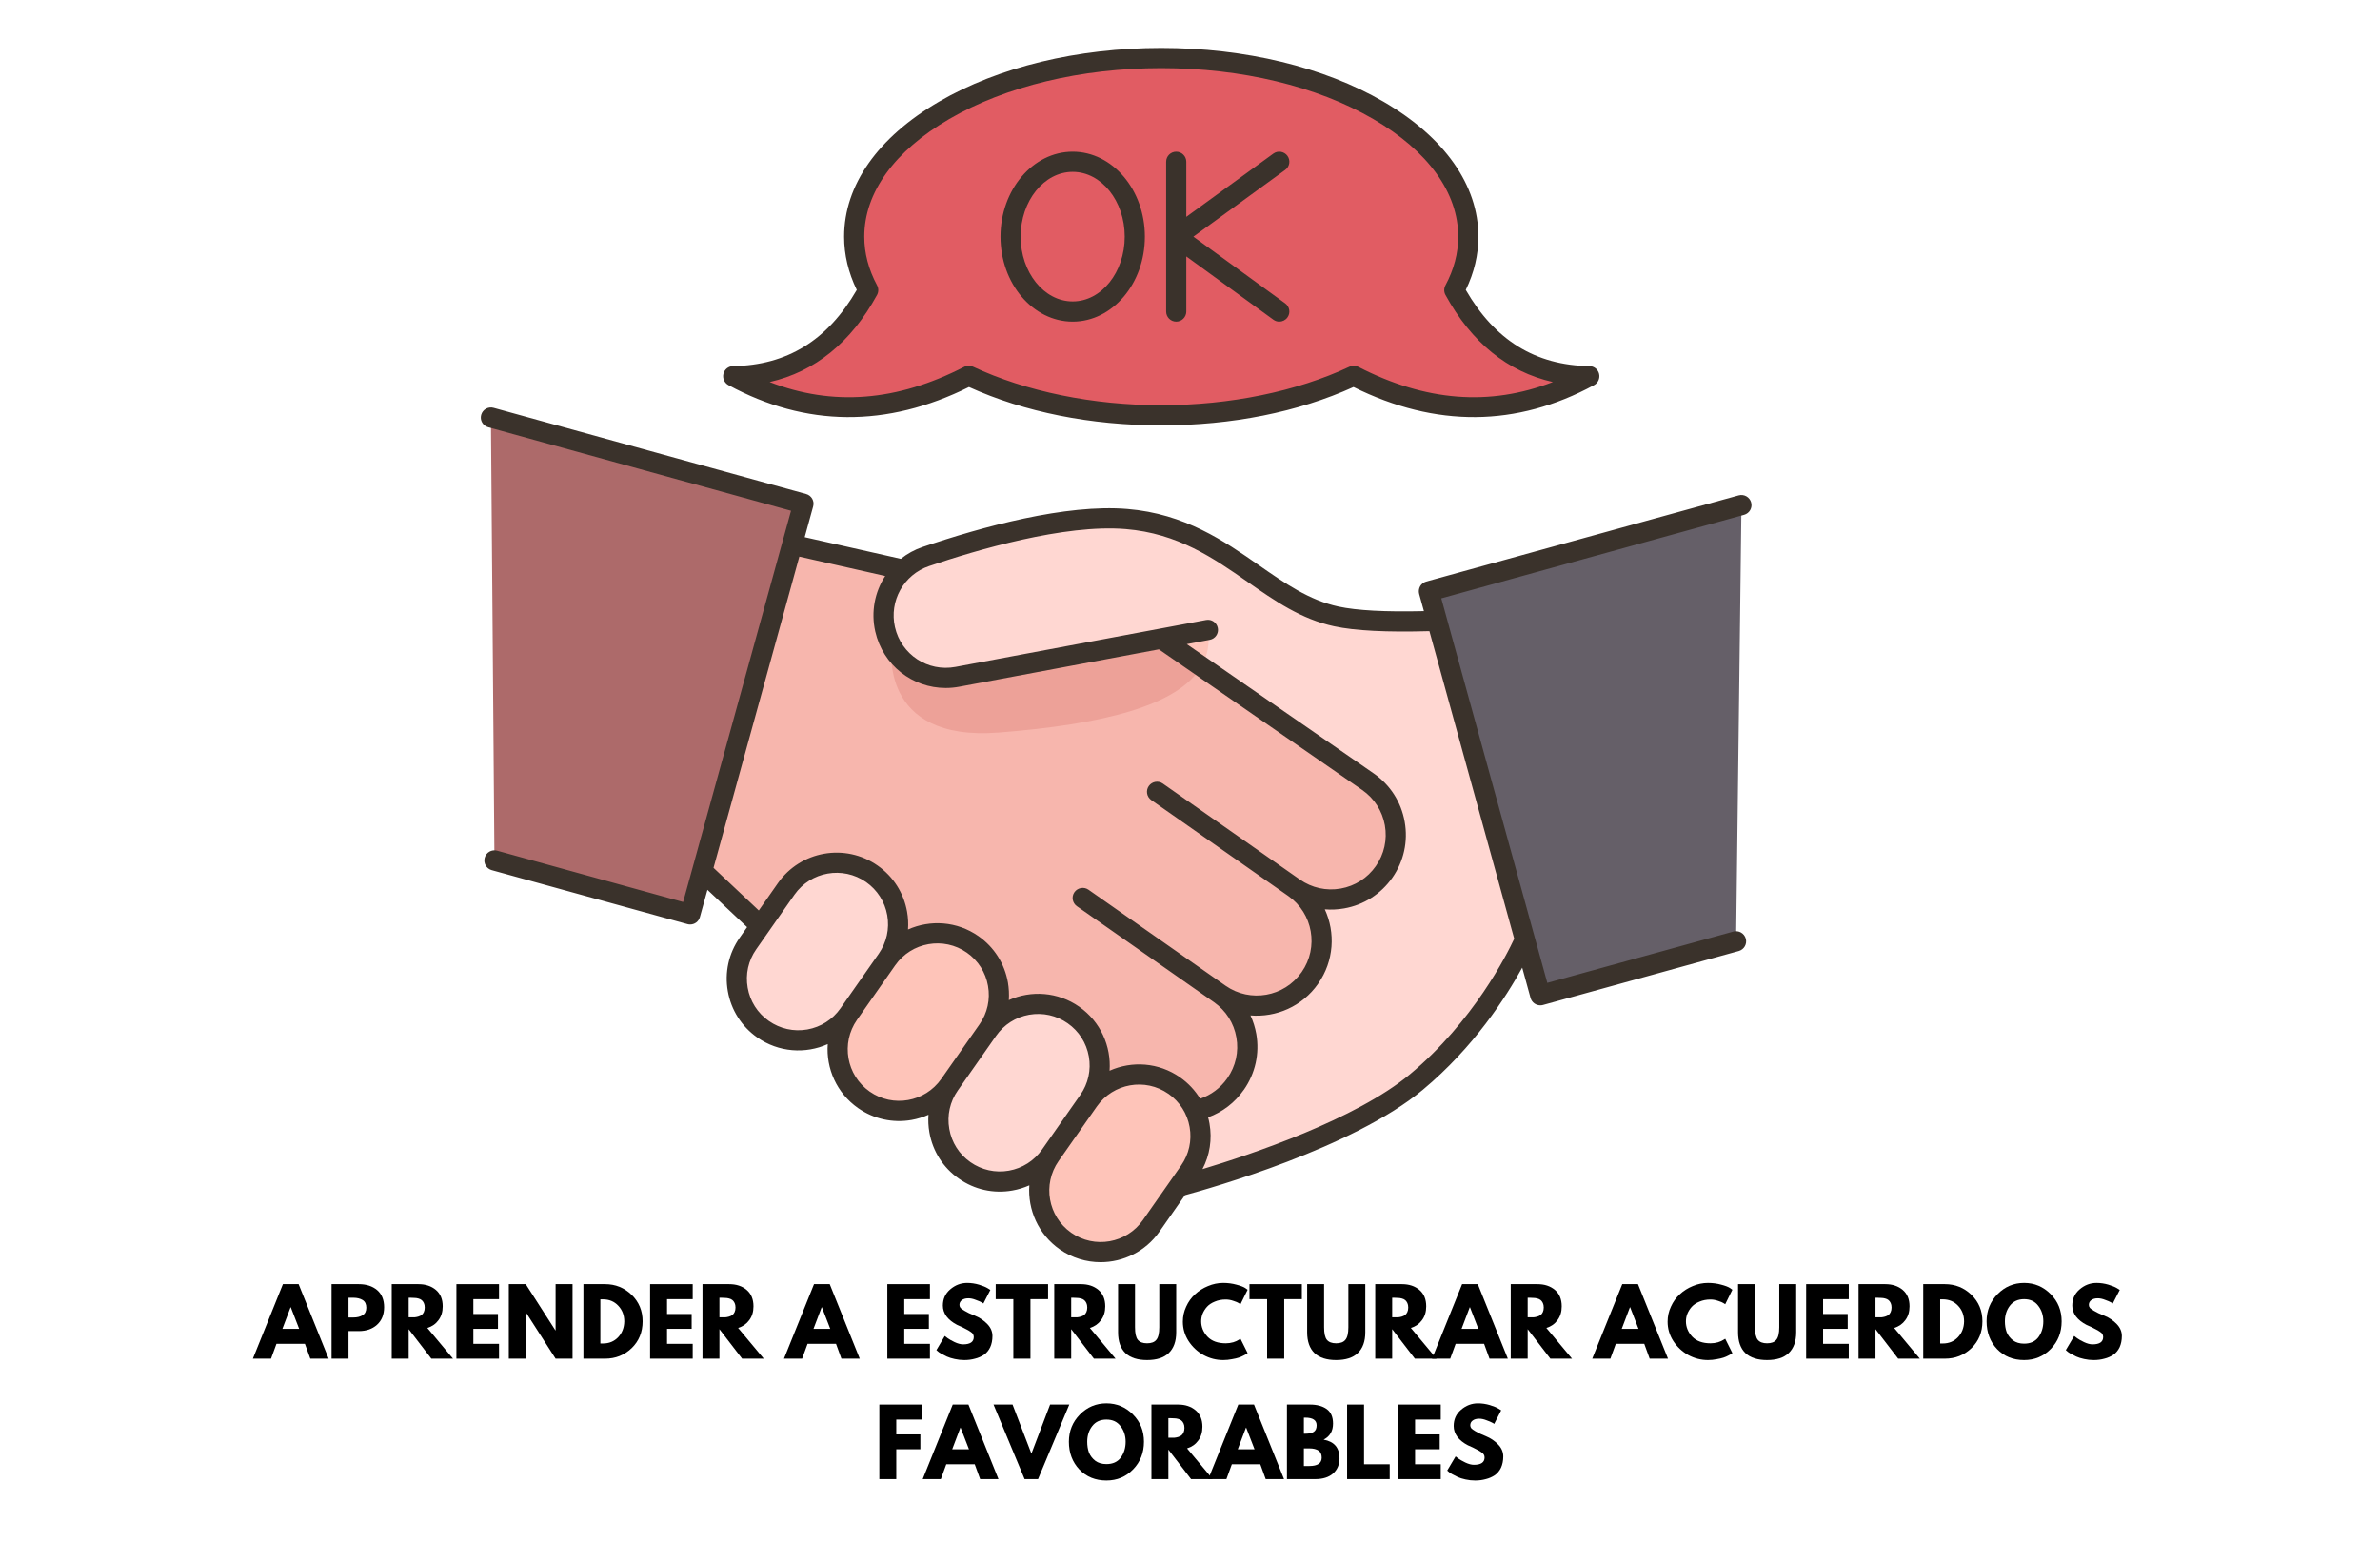
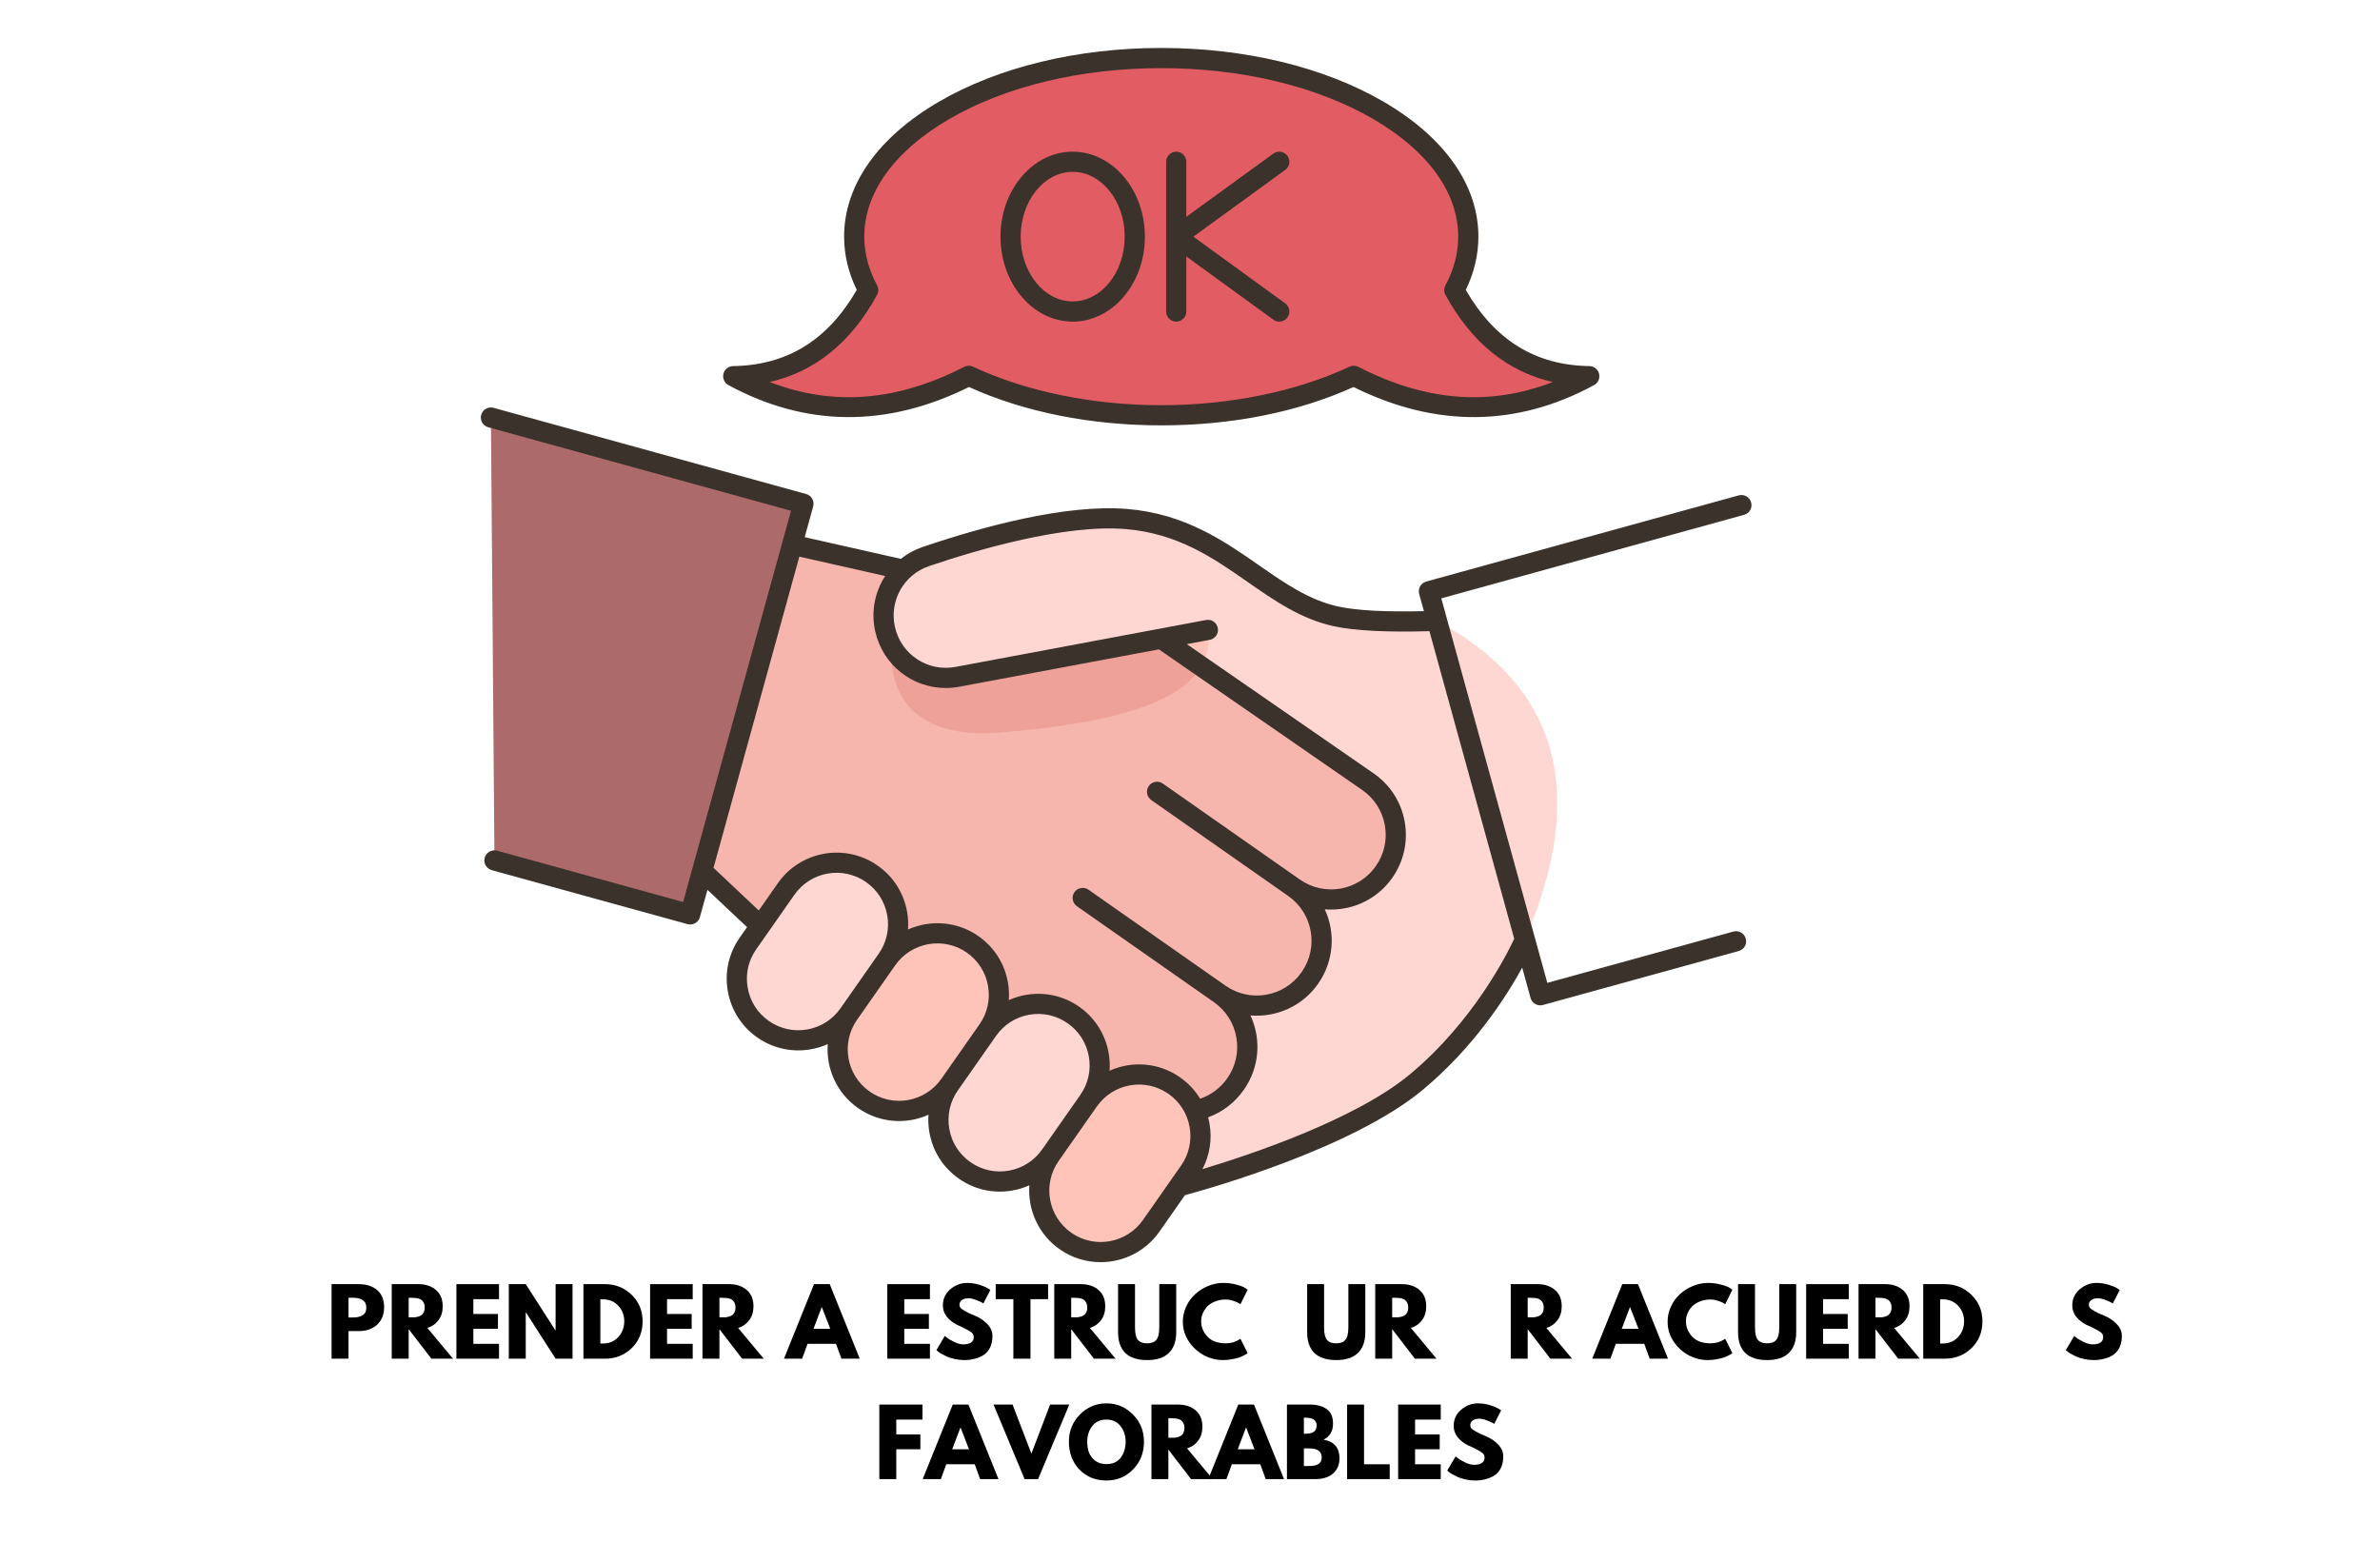
<svg xmlns="http://www.w3.org/2000/svg" width="284" zoomAndPan="magnify" viewBox="0 0 212.88 138" height="184" preserveAspectRatio="xMidYMid meet" version="1.0">
  <defs>
    <g />
    <clipPath id="428f583190">
      <path d="M 92 96 L 108 96 L 108 112.98 L 92 112.98 Z M 92 96 " clip-rule="nonzero" />
    </clipPath>
    <clipPath id="f51fa877b1">
      <path d="M 42.875 4.293 L 156.812 4.293 L 156.812 112.98 L 42.875 112.98 Z M 42.875 4.293 " clip-rule="nonzero" />
    </clipPath>
  </defs>
  <path fill="#e15c63" d="M 130.094 25.969 C 130.906 24.457 131.344 22.848 131.344 21.184 C 131.344 12.352 119.043 5.195 103.867 5.195 C 88.691 5.195 76.387 12.352 76.387 21.184 C 76.387 22.848 76.828 24.457 77.641 25.969 C 75.031 30.73 71.188 33.586 65.559 33.672 C 72.633 37.516 79.656 37.227 86.641 33.641 C 91.352 35.848 97.344 37.172 103.867 37.172 C 110.391 37.172 116.383 35.848 121.094 33.641 C 128.078 37.227 135.102 37.516 142.176 33.672 C 136.547 33.586 132.703 30.73 130.094 25.969 Z M 130.094 25.969 " fill-opacity="1" fill-rule="nonzero" />
  <path fill="#ffd7d2" d="M 128.551 55.574 C 125.02 55.699 121.668 55.637 119.535 55.176 C 113.09 53.785 109.426 47.18 100.766 46.457 C 95.285 46.004 87.66 48.164 82.797 49.816 C 82.035 50.074 81.363 50.484 80.805 51.004 L 80.801 51.004 C 50.336 67.492 75.684 86.734 105.438 106.191 C 105.438 106.191 120.047 102.395 126.703 96.855 C 133.355 91.316 136.414 84.102 136.414 84.102 C 142.09 70.914 139.398 61.434 128.551 55.574 Z M 128.551 55.574 " fill-opacity="1" fill-rule="nonzero" />
  <path fill="#f7b6ad" d="M 122.363 69.969 L 103.867 57.172 L 103.867 57.168 L 85.621 60.582 C 82.676 61.133 79.816 59.258 79.156 56.332 C 79.059 55.918 79.016 55.504 79.016 55.094 C 79.016 53.527 79.676 52.047 80.801 51.004 L 70.836 48.754 L 70.832 48.754 C 57.148 52.191 56.203 62.922 62.781 77.965 L 67.988 82.867 L 79.32 85.887 L 88.34 92.207 L 97.363 98.523 L 106.887 99.406 C 108.301 99.129 109.613 98.324 110.504 97.051 L 110.523 97.023 C 112.352 94.406 111.719 90.801 109.102 88.969 C 111.719 90.801 115.324 90.164 117.156 87.547 L 117.176 87.52 C 119.008 84.902 118.371 81.297 115.758 79.465 C 118.371 81.297 121.98 80.664 123.812 78.043 C 124.52 77.035 124.859 75.879 124.859 74.734 C 124.859 72.898 123.988 71.094 122.363 69.969 Z M 122.363 69.969 " fill-opacity="1" fill-rule="nonzero" />
  <g clip-path="url(#428f583190)">
    <path fill="#fec4b9" d="M 106.887 99.406 C 107.664 101.121 107.539 103.191 106.383 104.844 L 105.438 106.191 L 102.961 109.727 C 101.891 111.258 100.184 112.078 98.445 112.078 C 97.355 112.078 96.254 111.754 95.293 111.078 C 92.801 109.336 92.195 105.902 93.941 103.41 C 91.82 98.719 93.289 97.395 97.363 98.523 C 99.105 96.031 102.539 95.426 105.031 97.172 C 105.871 97.758 106.496 98.539 106.887 99.406 Z M 106.887 99.406 " fill-opacity="1" fill-rule="nonzero" />
  </g>
  <path fill="#fec4b9" d="M 86.988 84.535 C 89.48 86.281 90.086 89.711 88.34 92.207 C 89.805 96.578 88.086 97.598 84.922 97.09 C 83.848 98.621 82.141 99.438 80.406 99.438 C 79.312 99.438 78.211 99.117 77.25 98.441 C 74.758 96.695 74.156 93.266 75.898 90.773 C 74.363 86.09 75.008 83.895 79.32 85.887 C 80.391 84.355 82.098 83.539 83.836 83.539 C 84.926 83.539 86.027 83.859 86.988 84.535 Z M 86.988 84.535 " fill-opacity="1" fill-rule="nonzero" />
  <path fill="#ffd7d2" d="M 96.012 90.852 C 98.5 92.598 99.105 96.031 97.363 98.523 L 93.941 103.41 C 92.871 104.938 91.16 105.758 89.426 105.758 C 88.332 105.758 87.234 105.434 86.273 104.762 C 83.781 103.016 83.176 99.582 84.922 97.09 L 88.34 92.207 C 89.414 90.672 91.121 89.855 92.855 89.855 C 93.949 89.855 95.051 90.18 96.012 90.852 Z M 96.012 90.852 " fill-opacity="1" fill-rule="nonzero" />
  <path fill="#ffd7d2" d="M 77.969 78.215 C 80.461 79.961 81.062 83.395 79.32 85.887 L 75.898 90.773 C 74.828 92.305 73.117 93.121 71.383 93.121 C 70.293 93.121 69.191 92.797 68.23 92.125 C 65.738 90.379 65.133 86.945 66.879 84.453 L 67.988 82.867 L 70.297 79.566 C 71.371 78.039 73.078 77.219 74.812 77.219 C 75.906 77.219 77.008 77.543 77.969 78.215 Z M 77.969 78.215 " fill-opacity="1" fill-rule="nonzero" />
  <path fill="#ad6a6a" d="M 71.844 45.09 L 70.832 48.754 L 62.781 77.965 L 61.711 81.848 L 44.191 77.016 L 43.875 37.375 Z M 71.844 45.09 " fill-opacity="1" fill-rule="nonzero" />
-   <path fill="#655f68" d="M 155.793 45.211 L 155.312 84.254 L 137.789 89.086 L 136.414 84.102 L 128.551 55.574 L 127.82 52.926 Z M 155.793 45.211 " fill-opacity="1" fill-rule="nonzero" />
  <path fill="#fec4b9" d="M 108.043 56.383 C 108.223 57.621 108.012 58.707 107.453 59.652 L 103.867 57.172 L 103.867 57.168 Z M 108.043 56.383 " fill-opacity="1" fill-rule="nonzero" />
  <path fill="#eda198" d="M 103.867 57.172 L 107.453 59.652 C 105.387 63.191 98.555 64.848 89.34 65.57 C 78.512 66.426 79.75 57.867 79.75 57.867 C 80.898 59.879 83.23 61.031 85.621 60.582 L 103.867 57.168 Z M 103.867 57.172 " fill-opacity="1" fill-rule="nonzero" />
  <g clip-path="url(#f51fa877b1)">
    <path fill="#3a322b" d="M 155.551 44.34 L 127.582 52.055 C 127.352 52.121 127.152 52.273 127.035 52.48 C 126.918 52.691 126.887 52.938 126.949 53.168 L 127.375 54.703 C 123.938 54.785 121.363 54.648 119.727 54.293 C 117.113 53.73 114.926 52.207 112.613 50.598 C 109.512 48.438 105.992 45.988 100.84 45.559 C 95.324 45.098 87.824 47.156 82.508 48.961 C 81.781 49.207 81.129 49.57 80.562 50.023 L 71.957 48.082 L 72.715 45.328 C 72.848 44.848 72.566 44.352 72.086 44.219 L 44.113 36.504 C 43.633 36.371 43.137 36.652 43.004 37.133 C 42.871 37.613 43.152 38.109 43.633 38.242 L 70.734 45.719 L 61.078 80.738 L 44.43 76.145 C 43.945 76.012 43.453 76.297 43.32 76.777 C 43.188 77.258 43.469 77.754 43.949 77.887 L 61.469 82.719 C 61.551 82.742 61.629 82.75 61.711 82.75 C 62.105 82.75 62.469 82.488 62.578 82.09 L 63.254 79.648 L 66.801 82.988 L 66.137 83.934 C 65.156 85.336 64.777 87.039 65.078 88.727 C 65.375 90.41 66.309 91.883 67.711 92.863 C 69.625 94.203 72.027 94.352 74.02 93.457 C 73.859 95.633 74.816 97.84 76.734 99.184 C 78.137 100.164 79.836 100.539 81.523 100.246 C 82.051 100.152 82.559 99.996 83.035 99.781 C 83 100.305 83.023 100.832 83.117 101.363 C 83.414 103.051 84.352 104.52 85.754 105.5 C 87.156 106.484 88.855 106.859 90.543 106.562 C 91.074 106.469 91.582 106.312 92.062 106.098 C 91.906 108.273 92.863 110.48 94.773 111.82 C 95.891 112.602 97.172 112.977 98.441 112.977 C 100.465 112.977 102.457 112.023 103.703 110.246 L 105.988 106.98 C 108.234 106.371 121.02 102.762 127.277 97.547 C 131.848 93.742 134.738 89.227 136.172 86.613 L 136.918 89.328 C 137.031 89.727 137.395 89.988 137.789 89.988 C 137.867 89.988 137.949 89.98 138.031 89.957 L 155.551 85.125 C 156.031 84.992 156.312 84.496 156.18 84.016 C 156.047 83.535 155.551 83.254 155.07 83.383 L 138.418 87.977 L 128.93 53.559 L 156.031 46.082 C 156.512 45.949 156.793 45.453 156.66 44.973 C 156.527 44.492 156.031 44.211 155.551 44.34 Z M 63.797 77.68 L 71.477 49.824 L 79.16 51.559 C 78.234 52.98 77.871 54.758 78.273 56.531 C 78.957 59.543 81.602 61.582 84.574 61.582 C 84.977 61.582 85.379 61.547 85.789 61.469 L 103.656 58.125 L 121.852 70.711 C 122.926 71.457 123.648 72.578 123.879 73.867 C 124.109 75.156 123.82 76.457 123.07 77.527 C 122.324 78.594 121.203 79.309 119.922 79.535 C 118.637 79.762 117.34 79.473 116.273 78.727 L 104.008 70.137 C 103.602 69.848 103.039 69.949 102.754 70.355 C 102.465 70.766 102.566 71.328 102.973 71.613 L 115.238 80.203 C 117.441 81.75 117.98 84.797 116.438 87.004 L 116.418 87.031 C 114.875 89.234 111.828 89.773 109.621 88.23 L 97.355 79.637 C 96.949 79.352 96.387 79.453 96.098 79.859 C 95.812 80.27 95.914 80.832 96.32 81.117 L 108.586 89.707 C 109.652 90.457 110.367 91.574 110.59 92.859 C 110.816 94.141 110.531 95.438 109.781 96.508 L 109.766 96.531 C 109.164 97.387 108.32 98.012 107.348 98.348 C 106.895 97.602 106.285 96.949 105.551 96.434 C 103.637 95.09 101.234 94.945 99.242 95.84 C 99.398 93.66 98.441 91.453 96.527 90.113 C 94.613 88.773 92.219 88.625 90.227 89.52 C 90.262 88.996 90.234 88.461 90.145 87.934 C 89.844 86.246 88.91 84.777 87.508 83.793 C 85.594 82.453 83.195 82.309 81.203 83.199 C 81.242 82.676 81.215 82.145 81.121 81.613 C 80.824 79.93 79.887 78.457 78.484 77.477 C 75.59 75.449 71.586 76.156 69.559 79.051 L 67.848 81.496 Z M 72.188 92.148 C 70.977 92.359 69.754 92.09 68.746 91.383 C 67.738 90.68 67.066 89.625 66.855 88.41 C 66.641 87.199 66.91 85.98 67.617 84.973 L 71.039 80.086 C 72.496 78.004 75.371 77.5 77.449 78.953 C 78.457 79.66 79.129 80.715 79.344 81.926 C 79.559 83.141 79.285 84.359 78.582 85.367 L 75.16 90.254 C 74.453 91.262 73.398 91.934 72.188 92.148 Z M 77.77 97.703 C 75.688 96.246 75.184 93.371 76.637 91.289 L 80.059 86.402 C 81.516 84.324 84.391 83.816 86.473 85.273 C 87.48 85.98 88.152 87.035 88.363 88.246 C 88.578 89.457 88.309 90.68 87.602 91.688 L 84.18 96.574 C 82.723 98.652 79.848 99.16 77.77 97.703 Z M 90.23 104.785 C 89.02 105 87.797 104.727 86.789 104.023 C 85.781 103.316 85.109 102.262 84.898 101.051 C 84.684 99.84 84.953 98.617 85.66 97.609 L 89.082 92.723 C 89.785 91.715 90.84 91.043 92.051 90.828 C 93.266 90.617 94.484 90.887 95.492 91.594 C 96.5 92.297 97.172 93.355 97.387 94.566 C 97.602 95.777 97.328 97 96.625 98.004 L 93.203 102.891 C 92.496 103.898 91.441 104.57 90.23 104.785 Z M 102.223 109.211 C 100.766 111.289 97.891 111.797 95.812 110.34 C 93.73 108.883 93.223 106.008 94.68 103.926 L 98.102 99.043 C 99.559 96.961 102.434 96.453 104.512 97.91 C 104.512 97.91 104.512 97.91 104.516 97.91 C 105.52 98.617 106.195 99.672 106.406 100.883 C 106.621 102.094 106.348 103.316 105.645 104.324 Z M 126.125 96.16 C 121.277 100.195 111.918 103.336 107.555 104.648 C 108.207 103.402 108.434 101.98 108.184 100.57 C 108.152 100.383 108.109 100.195 108.059 100.012 C 109.34 99.547 110.449 98.703 111.242 97.566 L 111.262 97.543 C 112.285 96.078 112.68 94.305 112.371 92.543 C 112.266 91.965 112.094 91.41 111.852 90.891 C 114.148 91.082 116.484 90.086 117.898 88.066 L 117.914 88.039 C 119.328 86.02 119.469 83.484 118.504 81.395 C 119.074 81.441 119.656 81.414 120.234 81.312 C 121.992 81.004 123.523 80.027 124.551 78.562 C 125.578 77.094 125.969 75.312 125.652 73.547 C 125.34 71.781 124.352 70.25 122.879 69.227 L 106.152 57.656 L 108.211 57.27 C 108.699 57.18 109.023 56.707 108.93 56.219 C 108.84 55.727 108.367 55.402 107.879 55.496 L 85.453 59.695 C 82.973 60.16 80.594 58.594 80.035 56.133 C 79.504 53.793 80.816 51.441 83.086 50.672 C 87.309 49.238 95.207 46.902 100.688 47.359 C 105.359 47.746 108.523 49.949 111.582 52.078 C 114.047 53.797 116.379 55.418 119.344 56.059 C 121.191 56.457 124.059 56.605 127.867 56.496 L 135.457 84.027 C 134.828 85.379 131.805 91.434 126.125 96.16 Z M 65.543 32.77 C 65.133 32.777 64.781 33.059 64.684 33.457 C 64.586 33.855 64.77 34.273 65.129 34.469 C 72.059 38.23 79.301 38.289 86.66 34.641 C 91.629 36.891 97.566 38.074 103.867 38.074 C 110.168 38.074 116.105 36.891 121.074 34.641 C 128.434 38.289 135.676 38.23 142.605 34.469 C 142.969 34.273 143.148 33.855 143.051 33.457 C 142.953 33.059 142.602 32.777 142.191 32.77 C 137.352 32.695 133.727 30.461 131.121 25.949 C 131.871 24.406 132.25 22.809 132.25 21.184 C 132.25 16.578 129.23 12.285 123.754 9.098 C 118.426 6 111.363 4.293 103.867 4.293 C 96.371 4.293 89.309 6 83.98 9.098 C 78.504 12.285 75.484 16.578 75.484 21.184 C 75.484 22.809 75.867 24.406 76.617 25.949 C 74.008 30.461 70.383 32.695 65.543 32.77 Z M 78.43 26.402 C 78.578 26.133 78.578 25.809 78.434 25.539 C 77.676 24.129 77.289 22.664 77.289 21.184 C 77.289 17.246 79.988 13.508 84.891 10.656 C 89.945 7.719 96.684 6.098 103.867 6.098 C 111.051 6.098 117.789 7.719 122.844 10.656 C 127.746 13.508 130.445 17.246 130.445 21.184 C 130.445 22.664 130.059 24.129 129.301 25.539 C 129.156 25.809 129.156 26.133 129.305 26.402 C 131.633 30.656 134.855 33.27 138.914 34.195 C 133.25 36.383 127.527 35.93 121.504 32.836 C 121.258 32.711 120.965 32.703 120.711 32.824 C 115.969 35.047 109.988 36.27 103.867 36.27 C 97.75 36.27 91.766 35.047 87.023 32.824 C 86.902 32.766 86.773 32.738 86.641 32.738 C 86.5 32.738 86.359 32.77 86.23 32.836 C 80.207 35.93 74.484 36.383 68.82 34.195 C 72.875 33.27 76.102 30.656 78.43 26.402 Z M 95.941 28.789 C 99.504 28.789 102.402 25.375 102.402 21.184 C 102.402 16.992 99.504 13.578 95.941 13.578 C 92.379 13.578 89.48 16.992 89.48 21.184 C 89.48 25.375 92.379 28.789 95.941 28.789 Z M 95.941 15.383 C 98.508 15.383 100.598 17.984 100.598 21.184 C 100.598 24.379 98.508 26.98 95.941 26.98 C 93.375 26.98 91.285 24.379 91.285 21.184 C 91.285 17.984 93.375 15.383 95.941 15.383 Z M 104.305 27.883 L 104.305 14.48 C 104.305 13.984 104.707 13.578 105.207 13.578 C 105.703 13.578 106.109 13.984 106.109 14.48 L 106.109 19.41 L 113.898 13.75 C 114.301 13.457 114.867 13.547 115.16 13.949 C 115.453 14.355 115.363 14.918 114.957 15.211 L 106.742 21.184 L 114.957 27.152 C 115.363 27.449 115.453 28.012 115.16 28.414 C 114.98 28.66 114.707 28.789 114.426 28.789 C 114.242 28.789 114.059 28.73 113.898 28.613 L 106.109 22.953 L 106.109 27.883 C 106.109 28.383 105.703 28.789 105.207 28.789 C 104.707 28.789 104.305 28.383 104.305 27.883 Z M 104.305 27.883 " fill-opacity="1" fill-rule="nonzero" />
  </g>
  <g fill="#000000" fill-opacity="1">
    <g transform="translate(22.791, 121.615)">
      <g>
-         <path d="M 3.875 -6.672 L 6.562 0 L 4.922 0 L 4.438 -1.328 L 1.891 -1.328 L 1.406 0 L -0.219 0 L 2.469 -6.672 Z M 3.922 -2.672 L 3.172 -4.609 L 3.156 -4.609 L 2.422 -2.672 Z M 3.922 -2.672 " />
-       </g>
+         </g>
    </g>
  </g>
  <g fill="#000000" fill-opacity="1">
    <g transform="translate(29.13, 121.615)">
      <g>
        <path d="M 0.484 -6.672 L 2.922 -6.672 C 3.598 -6.672 4.145 -6.492 4.562 -6.141 C 4.977 -5.785 5.188 -5.273 5.188 -4.609 C 5.188 -3.941 4.973 -3.414 4.547 -3.031 C 4.129 -2.656 3.586 -2.469 2.922 -2.469 L 2 -2.469 L 2 0 L 0.484 0 Z M 2 -3.688 L 2.438 -3.688 C 2.77 -3.688 3.047 -3.754 3.266 -3.891 C 3.484 -4.023 3.594 -4.25 3.594 -4.562 C 3.594 -4.883 3.484 -5.113 3.266 -5.25 C 3.047 -5.383 2.77 -5.453 2.438 -5.453 L 2 -5.453 Z M 2 -3.688 " />
      </g>
    </g>
  </g>
  <g fill="#000000" fill-opacity="1">
    <g transform="translate(34.514, 121.615)">
      <g>
        <path d="M 0.484 -6.672 L 2.875 -6.672 C 3.508 -6.672 4.031 -6.5 4.438 -6.156 C 4.844 -5.812 5.047 -5.32 5.047 -4.688 C 5.047 -4.195 4.922 -3.785 4.672 -3.453 C 4.43 -3.117 4.098 -2.883 3.672 -2.75 L 5.969 0 L 4.031 0 L 2 -2.641 L 2 0 L 0.484 0 Z M 2 -3.703 L 2.188 -3.703 C 2.32 -3.703 2.438 -3.703 2.531 -3.703 C 2.633 -3.711 2.742 -3.734 2.859 -3.766 C 2.984 -3.805 3.082 -3.852 3.156 -3.906 C 3.238 -3.969 3.305 -4.055 3.359 -4.172 C 3.41 -4.285 3.438 -4.422 3.438 -4.578 C 3.438 -4.742 3.41 -4.879 3.359 -4.984 C 3.305 -5.098 3.238 -5.188 3.156 -5.25 C 3.082 -5.312 2.984 -5.359 2.859 -5.391 C 2.742 -5.422 2.633 -5.438 2.531 -5.438 C 2.438 -5.445 2.32 -5.453 2.188 -5.453 L 2 -5.453 Z M 2 -3.703 " />
      </g>
    </g>
  </g>
  <g fill="#000000" fill-opacity="1">
    <g transform="translate(40.303, 121.615)">
      <g>
        <path d="M 4.297 -6.672 L 4.297 -5.328 L 2 -5.328 L 2 -4 L 4.203 -4 L 4.203 -2.672 L 2 -2.672 L 2 -1.328 L 4.297 -1.328 L 4.297 0 L 0.484 0 L 0.484 -6.672 Z M 4.297 -6.672 " />
      </g>
    </g>
  </g>
  <g fill="#000000" fill-opacity="1">
    <g transform="translate(44.992, 121.615)">
      <g>
        <path d="M 2 -4.141 L 2 0 L 0.484 0 L 0.484 -6.672 L 2 -6.672 L 4.656 -2.531 L 4.672 -2.531 L 4.672 -6.672 L 6.188 -6.672 L 6.188 0 L 4.672 0 L 2.016 -4.141 Z M 2 -4.141 " />
      </g>
    </g>
  </g>
  <g fill="#000000" fill-opacity="1">
    <g transform="translate(51.67, 121.615)">
      <g>
        <path d="M 0.484 -6.672 L 2.422 -6.672 C 3.348 -6.672 4.141 -6.352 4.797 -5.719 C 5.453 -5.082 5.781 -4.289 5.781 -3.344 C 5.781 -2.375 5.453 -1.57 4.797 -0.938 C 4.141 -0.312 3.348 0 2.422 0 L 0.484 0 Z M 2 -1.359 L 2.234 -1.359 C 2.785 -1.359 3.238 -1.547 3.594 -1.922 C 3.945 -2.297 4.129 -2.766 4.141 -3.328 C 4.141 -3.891 3.961 -4.359 3.609 -4.734 C 3.254 -5.117 2.797 -5.312 2.234 -5.312 L 2 -5.312 Z M 2 -1.359 " />
      </g>
    </g>
  </g>
  <g fill="#000000" fill-opacity="1">
    <g transform="translate(57.637, 121.615)">
      <g>
        <path d="M 4.297 -6.672 L 4.297 -5.328 L 2 -5.328 L 2 -4 L 4.203 -4 L 4.203 -2.672 L 2 -2.672 L 2 -1.328 L 4.297 -1.328 L 4.297 0 L 0.484 0 L 0.484 -6.672 Z M 4.297 -6.672 " />
      </g>
    </g>
  </g>
  <g fill="#000000" fill-opacity="1">
    <g transform="translate(62.326, 121.615)">
      <g>
        <path d="M 0.484 -6.672 L 2.875 -6.672 C 3.508 -6.672 4.031 -6.5 4.438 -6.156 C 4.844 -5.812 5.047 -5.32 5.047 -4.688 C 5.047 -4.195 4.922 -3.785 4.672 -3.453 C 4.43 -3.117 4.098 -2.883 3.672 -2.75 L 5.969 0 L 4.031 0 L 2 -2.641 L 2 0 L 0.484 0 Z M 2 -3.703 L 2.188 -3.703 C 2.32 -3.703 2.438 -3.703 2.531 -3.703 C 2.633 -3.711 2.742 -3.734 2.859 -3.766 C 2.984 -3.805 3.082 -3.852 3.156 -3.906 C 3.238 -3.969 3.305 -4.055 3.359 -4.172 C 3.41 -4.285 3.438 -4.422 3.438 -4.578 C 3.438 -4.742 3.41 -4.879 3.359 -4.984 C 3.305 -5.098 3.238 -5.188 3.156 -5.25 C 3.082 -5.312 2.984 -5.359 2.859 -5.391 C 2.742 -5.422 2.633 -5.438 2.531 -5.438 C 2.438 -5.445 2.32 -5.453 2.188 -5.453 L 2 -5.453 Z M 2 -3.703 " />
      </g>
    </g>
  </g>
  <g fill="#000000" fill-opacity="1">
    <g transform="translate(68.115, 121.615)">
      <g />
    </g>
  </g>
  <g fill="#000000" fill-opacity="1">
    <g transform="translate(70.322, 121.615)">
      <g>
        <path d="M 3.875 -6.672 L 6.562 0 L 4.922 0 L 4.438 -1.328 L 1.891 -1.328 L 1.406 0 L -0.219 0 L 2.469 -6.672 Z M 3.922 -2.672 L 3.172 -4.609 L 3.156 -4.609 L 2.422 -2.672 Z M 3.922 -2.672 " />
      </g>
    </g>
  </g>
  <g fill="#000000" fill-opacity="1">
    <g transform="translate(76.66, 121.615)">
      <g />
    </g>
  </g>
  <g fill="#000000" fill-opacity="1">
    <g transform="translate(78.868, 121.615)">
      <g>
        <path d="M 4.297 -6.672 L 4.297 -5.328 L 2 -5.328 L 2 -4 L 4.203 -4 L 4.203 -2.672 L 2 -2.672 L 2 -1.328 L 4.297 -1.328 L 4.297 0 L 0.484 0 L 0.484 -6.672 Z M 4.297 -6.672 " />
      </g>
    </g>
  </g>
  <g fill="#000000" fill-opacity="1">
    <g transform="translate(83.557, 121.615)">
      <g>
        <path d="M 2.938 -6.781 C 3.301 -6.781 3.656 -6.727 4 -6.625 C 4.344 -6.52 4.598 -6.414 4.766 -6.312 L 5.016 -6.156 L 4.391 -4.938 C 4.348 -4.977 4.281 -5.02 4.188 -5.062 C 4.102 -5.113 3.941 -5.18 3.703 -5.266 C 3.473 -5.359 3.254 -5.406 3.047 -5.406 C 2.797 -5.406 2.598 -5.348 2.453 -5.234 C 2.316 -5.129 2.25 -4.988 2.25 -4.812 C 2.25 -4.719 2.281 -4.629 2.344 -4.547 C 2.414 -4.473 2.531 -4.391 2.688 -4.297 C 2.844 -4.211 2.977 -4.141 3.094 -4.078 C 3.207 -4.023 3.391 -3.945 3.641 -3.844 C 4.078 -3.664 4.445 -3.414 4.75 -3.094 C 5.051 -2.781 5.203 -2.426 5.203 -2.031 C 5.203 -1.645 5.133 -1.305 5 -1.016 C 4.863 -0.734 4.676 -0.508 4.438 -0.344 C 4.195 -0.188 3.93 -0.07 3.641 0 C 3.348 0.082 3.031 0.125 2.688 0.125 C 2.395 0.125 2.109 0.094 1.828 0.031 C 1.547 -0.031 1.312 -0.102 1.125 -0.188 C 0.938 -0.281 0.766 -0.367 0.609 -0.453 C 0.461 -0.535 0.359 -0.609 0.297 -0.672 L 0.188 -0.766 L 0.938 -2.031 C 1.008 -1.977 1.098 -1.91 1.203 -1.828 C 1.316 -1.742 1.52 -1.629 1.812 -1.484 C 2.102 -1.348 2.359 -1.281 2.578 -1.281 C 3.211 -1.281 3.531 -1.5 3.531 -1.938 C 3.531 -2.031 3.508 -2.113 3.469 -2.188 C 3.426 -2.27 3.344 -2.348 3.219 -2.422 C 3.102 -2.504 3 -2.566 2.906 -2.609 C 2.82 -2.66 2.68 -2.734 2.484 -2.828 C 2.285 -2.922 2.133 -2.988 2.031 -3.031 C 1.633 -3.238 1.32 -3.488 1.094 -3.781 C 0.875 -4.082 0.766 -4.406 0.766 -4.75 C 0.766 -5.344 0.984 -5.828 1.422 -6.203 C 1.867 -6.586 2.375 -6.781 2.938 -6.781 Z M 2.938 -6.781 " />
      </g>
    </g>
  </g>
  <g fill="#000000" fill-opacity="1">
    <g transform="translate(88.99, 121.615)">
      <g>
        <path d="M 0.062 -5.328 L 0.062 -6.672 L 4.75 -6.672 L 4.75 -5.328 L 3.172 -5.328 L 3.172 0 L 1.641 0 L 1.641 -5.328 Z M 0.062 -5.328 " />
      </g>
    </g>
  </g>
  <g fill="#000000" fill-opacity="1">
    <g transform="translate(93.808, 121.615)">
      <g>
        <path d="M 0.484 -6.672 L 2.875 -6.672 C 3.508 -6.672 4.031 -6.5 4.438 -6.156 C 4.844 -5.812 5.047 -5.32 5.047 -4.688 C 5.047 -4.195 4.922 -3.785 4.672 -3.453 C 4.43 -3.117 4.098 -2.883 3.672 -2.75 L 5.969 0 L 4.031 0 L 2 -2.641 L 2 0 L 0.484 0 Z M 2 -3.703 L 2.188 -3.703 C 2.32 -3.703 2.438 -3.703 2.531 -3.703 C 2.633 -3.711 2.742 -3.734 2.859 -3.766 C 2.984 -3.805 3.082 -3.852 3.156 -3.906 C 3.238 -3.969 3.305 -4.055 3.359 -4.172 C 3.41 -4.285 3.438 -4.422 3.438 -4.578 C 3.438 -4.742 3.41 -4.879 3.359 -4.984 C 3.305 -5.098 3.238 -5.188 3.156 -5.25 C 3.082 -5.312 2.984 -5.359 2.859 -5.391 C 2.742 -5.422 2.633 -5.438 2.531 -5.438 C 2.438 -5.445 2.32 -5.453 2.188 -5.453 L 2 -5.453 Z M 2 -3.703 " />
      </g>
    </g>
  </g>
  <g fill="#000000" fill-opacity="1">
    <g transform="translate(99.597, 121.615)">
      <g>
        <path d="M 5.609 -6.672 L 5.609 -2.359 C 5.609 -1.547 5.383 -0.926 4.938 -0.5 C 4.5 -0.082 3.852 0.125 3 0.125 C 2.156 0.125 1.508 -0.082 1.062 -0.5 C 0.625 -0.926 0.406 -1.547 0.406 -2.359 L 0.406 -6.672 L 1.922 -6.672 L 1.922 -2.812 C 1.922 -2.27 2.004 -1.895 2.172 -1.688 C 2.348 -1.477 2.625 -1.375 3 -1.375 C 3.383 -1.375 3.66 -1.477 3.828 -1.688 C 4.004 -1.895 4.094 -2.27 4.094 -2.812 L 4.094 -6.672 Z M 5.609 -6.672 " />
      </g>
    </g>
  </g>
  <g fill="#000000" fill-opacity="1">
    <g transform="translate(105.612, 121.615)">
      <g>
        <path d="M 4.031 -1.375 C 4.258 -1.375 4.484 -1.406 4.703 -1.469 C 4.922 -1.539 5.082 -1.613 5.188 -1.688 L 5.344 -1.781 L 5.984 -0.5 C 5.961 -0.477 5.93 -0.453 5.891 -0.422 C 5.859 -0.398 5.77 -0.352 5.625 -0.281 C 5.488 -0.207 5.344 -0.145 5.188 -0.094 C 5.031 -0.039 4.828 0.004 4.578 0.047 C 4.328 0.098 4.066 0.125 3.797 0.125 C 3.18 0.125 2.594 -0.023 2.031 -0.328 C 1.477 -0.641 1.031 -1.062 0.688 -1.594 C 0.352 -2.125 0.188 -2.695 0.188 -3.312 C 0.188 -3.781 0.285 -4.227 0.484 -4.656 C 0.68 -5.094 0.945 -5.461 1.281 -5.766 C 1.613 -6.078 2 -6.32 2.438 -6.5 C 2.883 -6.688 3.336 -6.781 3.797 -6.781 C 4.223 -6.781 4.617 -6.727 4.984 -6.625 C 5.348 -6.531 5.609 -6.43 5.766 -6.328 L 5.984 -6.172 L 5.344 -4.875 C 5.301 -4.906 5.242 -4.941 5.172 -4.984 C 5.098 -5.035 4.945 -5.098 4.719 -5.172 C 4.488 -5.254 4.258 -5.297 4.031 -5.297 C 3.664 -5.297 3.336 -5.234 3.047 -5.109 C 2.754 -4.992 2.52 -4.836 2.344 -4.641 C 2.176 -4.453 2.047 -4.242 1.953 -4.016 C 1.867 -3.797 1.828 -3.57 1.828 -3.344 C 1.828 -2.832 2.016 -2.375 2.391 -1.969 C 2.773 -1.57 3.32 -1.375 4.031 -1.375 Z M 4.031 -1.375 " />
      </g>
    </g>
  </g>
  <g fill="#000000" fill-opacity="1">
    <g transform="translate(111.7, 121.615)">
      <g>
-         <path d="M 0.062 -5.328 L 0.062 -6.672 L 4.75 -6.672 L 4.75 -5.328 L 3.172 -5.328 L 3.172 0 L 1.641 0 L 1.641 -5.328 Z M 0.062 -5.328 " />
-       </g>
+         </g>
    </g>
  </g>
  <g fill="#000000" fill-opacity="1">
    <g transform="translate(116.519, 121.615)">
      <g>
        <path d="M 5.609 -6.672 L 5.609 -2.359 C 5.609 -1.547 5.383 -0.926 4.938 -0.5 C 4.5 -0.082 3.852 0.125 3 0.125 C 2.156 0.125 1.508 -0.082 1.062 -0.5 C 0.625 -0.926 0.406 -1.547 0.406 -2.359 L 0.406 -6.672 L 1.922 -6.672 L 1.922 -2.812 C 1.922 -2.27 2.004 -1.895 2.172 -1.688 C 2.348 -1.477 2.625 -1.375 3 -1.375 C 3.383 -1.375 3.66 -1.477 3.828 -1.688 C 4.004 -1.895 4.094 -2.27 4.094 -2.812 L 4.094 -6.672 Z M 5.609 -6.672 " />
      </g>
    </g>
  </g>
  <g fill="#000000" fill-opacity="1">
    <g transform="translate(122.534, 121.615)">
      <g>
        <path d="M 0.484 -6.672 L 2.875 -6.672 C 3.508 -6.672 4.031 -6.5 4.438 -6.156 C 4.844 -5.812 5.047 -5.32 5.047 -4.688 C 5.047 -4.195 4.922 -3.785 4.672 -3.453 C 4.43 -3.117 4.098 -2.883 3.672 -2.75 L 5.969 0 L 4.031 0 L 2 -2.641 L 2 0 L 0.484 0 Z M 2 -3.703 L 2.188 -3.703 C 2.32 -3.703 2.438 -3.703 2.531 -3.703 C 2.633 -3.711 2.742 -3.734 2.859 -3.766 C 2.984 -3.805 3.082 -3.852 3.156 -3.906 C 3.238 -3.969 3.305 -4.055 3.359 -4.172 C 3.41 -4.285 3.438 -4.422 3.438 -4.578 C 3.438 -4.742 3.41 -4.879 3.359 -4.984 C 3.305 -5.098 3.238 -5.188 3.156 -5.25 C 3.082 -5.312 2.984 -5.359 2.859 -5.391 C 2.742 -5.422 2.633 -5.438 2.531 -5.438 C 2.438 -5.445 2.32 -5.453 2.188 -5.453 L 2 -5.453 Z M 2 -3.703 " />
      </g>
    </g>
  </g>
  <g fill="#000000" fill-opacity="1">
    <g transform="translate(128.323, 121.615)">
      <g>
-         <path d="M 3.875 -6.672 L 6.562 0 L 4.922 0 L 4.438 -1.328 L 1.891 -1.328 L 1.406 0 L -0.219 0 L 2.469 -6.672 Z M 3.922 -2.672 L 3.172 -4.609 L 3.156 -4.609 L 2.422 -2.672 Z M 3.922 -2.672 " />
-       </g>
+         </g>
    </g>
  </g>
  <g fill="#000000" fill-opacity="1">
    <g transform="translate(134.661, 121.615)">
      <g>
        <path d="M 0.484 -6.672 L 2.875 -6.672 C 3.508 -6.672 4.031 -6.5 4.438 -6.156 C 4.844 -5.812 5.047 -5.32 5.047 -4.688 C 5.047 -4.195 4.922 -3.785 4.672 -3.453 C 4.43 -3.117 4.098 -2.883 3.672 -2.75 L 5.969 0 L 4.031 0 L 2 -2.641 L 2 0 L 0.484 0 Z M 2 -3.703 L 2.188 -3.703 C 2.32 -3.703 2.438 -3.703 2.531 -3.703 C 2.633 -3.711 2.742 -3.734 2.859 -3.766 C 2.984 -3.805 3.082 -3.852 3.156 -3.906 C 3.238 -3.969 3.305 -4.055 3.359 -4.172 C 3.41 -4.285 3.438 -4.422 3.438 -4.578 C 3.438 -4.742 3.41 -4.879 3.359 -4.984 C 3.305 -5.098 3.238 -5.188 3.156 -5.25 C 3.082 -5.312 2.984 -5.359 2.859 -5.391 C 2.742 -5.422 2.633 -5.438 2.531 -5.438 C 2.438 -5.445 2.32 -5.453 2.188 -5.453 L 2 -5.453 Z M 2 -3.703 " />
      </g>
    </g>
  </g>
  <g fill="#000000" fill-opacity="1">
    <g transform="translate(140.45, 121.615)">
      <g />
    </g>
  </g>
  <g fill="#000000" fill-opacity="1">
    <g transform="translate(142.657, 121.615)">
      <g>
        <path d="M 3.875 -6.672 L 6.562 0 L 4.922 0 L 4.438 -1.328 L 1.891 -1.328 L 1.406 0 L -0.219 0 L 2.469 -6.672 Z M 3.922 -2.672 L 3.172 -4.609 L 3.156 -4.609 L 2.422 -2.672 Z M 3.922 -2.672 " />
      </g>
    </g>
  </g>
  <g fill="#000000" fill-opacity="1">
    <g transform="translate(148.996, 121.615)">
      <g>
        <path d="M 4.031 -1.375 C 4.258 -1.375 4.484 -1.406 4.703 -1.469 C 4.922 -1.539 5.082 -1.613 5.188 -1.688 L 5.344 -1.781 L 5.984 -0.5 C 5.961 -0.477 5.93 -0.453 5.891 -0.422 C 5.859 -0.398 5.77 -0.352 5.625 -0.281 C 5.488 -0.207 5.344 -0.145 5.188 -0.094 C 5.031 -0.039 4.828 0.004 4.578 0.047 C 4.328 0.098 4.066 0.125 3.797 0.125 C 3.18 0.125 2.594 -0.023 2.031 -0.328 C 1.477 -0.641 1.031 -1.062 0.688 -1.594 C 0.352 -2.125 0.188 -2.695 0.188 -3.312 C 0.188 -3.781 0.285 -4.227 0.484 -4.656 C 0.68 -5.094 0.945 -5.461 1.281 -5.766 C 1.613 -6.078 2 -6.32 2.438 -6.5 C 2.883 -6.688 3.336 -6.781 3.797 -6.781 C 4.223 -6.781 4.617 -6.727 4.984 -6.625 C 5.348 -6.531 5.609 -6.43 5.766 -6.328 L 5.984 -6.172 L 5.344 -4.875 C 5.301 -4.906 5.242 -4.941 5.172 -4.984 C 5.098 -5.035 4.945 -5.098 4.719 -5.172 C 4.488 -5.254 4.258 -5.297 4.031 -5.297 C 3.664 -5.297 3.336 -5.234 3.047 -5.109 C 2.754 -4.992 2.52 -4.836 2.344 -4.641 C 2.176 -4.453 2.047 -4.242 1.953 -4.016 C 1.867 -3.797 1.828 -3.57 1.828 -3.344 C 1.828 -2.832 2.016 -2.375 2.391 -1.969 C 2.773 -1.57 3.32 -1.375 4.031 -1.375 Z M 4.031 -1.375 " />
      </g>
    </g>
  </g>
  <g fill="#000000" fill-opacity="1">
    <g transform="translate(155.083, 121.615)">
      <g>
        <path d="M 5.609 -6.672 L 5.609 -2.359 C 5.609 -1.547 5.383 -0.926 4.938 -0.5 C 4.5 -0.082 3.852 0.125 3 0.125 C 2.156 0.125 1.508 -0.082 1.062 -0.5 C 0.625 -0.926 0.406 -1.547 0.406 -2.359 L 0.406 -6.672 L 1.922 -6.672 L 1.922 -2.812 C 1.922 -2.27 2.004 -1.895 2.172 -1.688 C 2.348 -1.477 2.625 -1.375 3 -1.375 C 3.383 -1.375 3.66 -1.477 3.828 -1.688 C 4.004 -1.895 4.094 -2.27 4.094 -2.812 L 4.094 -6.672 Z M 5.609 -6.672 " />
      </g>
    </g>
  </g>
  <g fill="#000000" fill-opacity="1">
    <g transform="translate(161.099, 121.615)">
      <g>
        <path d="M 4.297 -6.672 L 4.297 -5.328 L 2 -5.328 L 2 -4 L 4.203 -4 L 4.203 -2.672 L 2 -2.672 L 2 -1.328 L 4.297 -1.328 L 4.297 0 L 0.484 0 L 0.484 -6.672 Z M 4.297 -6.672 " />
      </g>
    </g>
  </g>
  <g fill="#000000" fill-opacity="1">
    <g transform="translate(165.788, 121.615)">
      <g>
        <path d="M 0.484 -6.672 L 2.875 -6.672 C 3.508 -6.672 4.031 -6.5 4.438 -6.156 C 4.844 -5.812 5.047 -5.32 5.047 -4.688 C 5.047 -4.195 4.922 -3.785 4.672 -3.453 C 4.43 -3.117 4.098 -2.883 3.672 -2.75 L 5.969 0 L 4.031 0 L 2 -2.641 L 2 0 L 0.484 0 Z M 2 -3.703 L 2.188 -3.703 C 2.32 -3.703 2.438 -3.703 2.531 -3.703 C 2.633 -3.711 2.742 -3.734 2.859 -3.766 C 2.984 -3.805 3.082 -3.852 3.156 -3.906 C 3.238 -3.969 3.305 -4.055 3.359 -4.172 C 3.41 -4.285 3.438 -4.422 3.438 -4.578 C 3.438 -4.742 3.41 -4.879 3.359 -4.984 C 3.305 -5.098 3.238 -5.188 3.156 -5.25 C 3.082 -5.312 2.984 -5.359 2.859 -5.391 C 2.742 -5.422 2.633 -5.438 2.531 -5.438 C 2.438 -5.445 2.32 -5.453 2.188 -5.453 L 2 -5.453 Z M 2 -3.703 " />
      </g>
    </g>
  </g>
  <g fill="#000000" fill-opacity="1">
    <g transform="translate(171.577, 121.615)">
      <g>
        <path d="M 0.484 -6.672 L 2.422 -6.672 C 3.348 -6.672 4.141 -6.352 4.797 -5.719 C 5.453 -5.082 5.781 -4.289 5.781 -3.344 C 5.781 -2.375 5.453 -1.57 4.797 -0.938 C 4.141 -0.312 3.348 0 2.422 0 L 0.484 0 Z M 2 -1.359 L 2.234 -1.359 C 2.785 -1.359 3.238 -1.547 3.594 -1.922 C 3.945 -2.297 4.129 -2.766 4.141 -3.328 C 4.141 -3.891 3.961 -4.359 3.609 -4.734 C 3.254 -5.117 2.797 -5.312 2.234 -5.312 L 2 -5.312 Z M 2 -1.359 " />
      </g>
    </g>
  </g>
  <g fill="#000000" fill-opacity="1">
    <g transform="translate(177.543, 121.615)">
      <g>
+         </g>
+     </g>
+   </g>
+   <g fill="#000000" fill-opacity="1">
+     <g transform="translate(184.634, 121.615)">
+       <g>
+         <path d="M 2.938 -6.781 C 3.301 -6.781 3.656 -6.727 4 -6.625 C 4.344 -6.52 4.598 -6.414 4.766 -6.312 L 5.016 -6.156 L 4.391 -4.938 C 4.348 -4.977 4.281 -5.02 4.188 -5.062 C 4.102 -5.113 3.941 -5.18 3.703 -5.266 C 3.473 -5.359 3.254 -5.406 3.047 -5.406 C 2.797 -5.406 2.598 -5.348 2.453 -5.234 C 2.316 -5.129 2.25 -4.988 2.25 -4.812 C 2.25 -4.719 2.281 -4.629 2.344 -4.547 C 2.414 -4.473 2.531 -4.391 2.688 -4.297 C 2.844 -4.211 2.977 -4.141 3.094 -4.078 C 3.207 -4.023 3.391 -3.945 3.641 -3.844 C 4.078 -3.664 4.445 -3.414 4.75 -3.094 C 5.051 -2.781 5.203 -2.426 5.203 -2.031 C 5.203 -1.645 5.133 -1.305 5 -1.016 C 4.863 -0.734 4.676 -0.508 4.438 -0.344 C 4.195 -0.188 3.93 -0.07 3.641 0 C 3.348 0.082 3.031 0.125 2.688 0.125 C 2.395 0.125 2.109 0.094 1.828 0.031 C 1.547 -0.031 1.312 -0.102 1.125 -0.188 C 0.938 -0.281 0.766 -0.367 0.609 -0.453 C 0.461 -0.535 0.359 -0.609 0.297 -0.672 L 0.188 -0.766 L 0.938 -2.031 C 1.008 -1.977 1.098 -1.91 1.203 -1.828 C 1.316 -1.742 1.52 -1.629 1.812 -1.484 C 2.102 -1.348 2.359 -1.281 2.578 -1.281 C 3.211 -1.281 3.531 -1.5 3.531 -1.938 C 3.531 -2.031 3.508 -2.113 3.469 -2.188 C 3.426 -2.27 3.344 -2.348 3.219 -2.422 C 3.102 -2.504 3 -2.566 2.906 -2.609 C 2.82 -2.66 2.68 -2.734 2.484 -2.828 C 2.285 -2.922 2.133 -2.988 2.031 -3.031 C 1.633 -3.238 1.32 -3.488 1.094 -3.781 C 0.875 -4.082 0.766 -4.406 0.766 -4.75 C 0.766 -5.344 0.984 -5.828 1.422 -6.203 C 1.867 -6.586 2.375 -6.781 2.938 -6.781 Z M 2.938 -6.781 " />
+       </g>
+     </g>
+   </g>
+   <g fill="#000000" fill-opacity="1">
+     <g transform="translate(78.153, 132.395)">
+       <g>
+         <path d="M 4.344 -6.672 L 4.344 -5.328 L 2 -5.328 L 2 -4 L 4.156 -4 L 4.156 -2.672 L 2 -2.672 L 2 0 L 0.484 0 L 0.484 -6.672 Z M 4.344 -6.672 " />
+       </g>
+     </g>
+   </g>
+   <g fill="#000000" fill-opacity="1">
+     <g transform="translate(82.737, 132.395)">
+       <g>
+         <path d="M 3.875 -6.672 L 6.562 0 L 4.922 0 L 4.438 -1.328 L 1.891 -1.328 L 1.406 0 L -0.219 0 L 2.469 -6.672 Z M 3.922 -2.672 L 3.172 -4.609 L 3.156 -4.609 L 2.422 -2.672 Z M 3.922 -2.672 " />
+       </g>
+     </g>
+   </g>
+   <g fill="#000000" fill-opacity="1">
+     <g transform="translate(89.076, 132.395)">
+       <g>
+         <path d="M 2.562 0 L -0.219 -6.672 L 1.484 -6.672 L 3.172 -2.281 L 4.844 -6.672 L 6.562 -6.672 L 3.766 0 Z M 2.562 0 " />
+       </g>
+     </g>
+   </g>
+   <g fill="#000000" fill-opacity="1">
+     <g transform="translate(95.414, 132.395)">
+       <g>
        <path d="M 0.188 -3.344 C 0.188 -4.301 0.516 -5.113 1.172 -5.781 C 1.828 -6.445 2.617 -6.781 3.547 -6.781 C 4.473 -6.781 5.266 -6.445 5.922 -5.781 C 6.578 -5.125 6.906 -4.312 6.906 -3.344 C 6.906 -2.363 6.582 -1.539 5.938 -0.875 C 5.289 -0.207 4.492 0.125 3.547 0.125 C 2.566 0.125 1.758 -0.203 1.125 -0.859 C 0.5 -1.523 0.188 -2.352 0.188 -3.344 Z M 1.828 -3.344 C 1.828 -2.988 1.879 -2.664 1.984 -2.375 C 2.098 -2.094 2.285 -1.848 2.547 -1.641 C 2.816 -1.441 3.148 -1.344 3.547 -1.344 C 4.109 -1.344 4.535 -1.535 4.828 -1.922 C 5.117 -2.316 5.266 -2.789 5.266 -3.344 C 5.266 -3.883 5.113 -4.348 4.812 -4.734 C 4.52 -5.129 4.098 -5.328 3.547 -5.328 C 2.992 -5.328 2.566 -5.129 2.266 -4.734 C 1.973 -4.348 1.828 -3.883 1.828 -3.344 Z M 1.828 -3.344 " />
      </g>
    </g>
  </g>
  <g fill="#000000" fill-opacity="1">
-     <g transform="translate(184.634, 121.615)">
+     <g transform="translate(102.505, 132.395)">
+       <g>
+         <path d="M 0.484 -6.672 L 2.875 -6.672 C 3.508 -6.672 4.031 -6.5 4.438 -6.156 C 4.844 -5.812 5.047 -5.32 5.047 -4.688 C 5.047 -4.195 4.922 -3.785 4.672 -3.453 C 4.43 -3.117 4.098 -2.883 3.672 -2.75 L 5.969 0 L 4.031 0 L 2 -2.641 L 2 0 L 0.484 0 Z M 2 -3.703 L 2.188 -3.703 C 2.32 -3.703 2.438 -3.703 2.531 -3.703 C 2.633 -3.711 2.742 -3.734 2.859 -3.766 C 2.984 -3.805 3.082 -3.852 3.156 -3.906 C 3.238 -3.969 3.305 -4.055 3.359 -4.172 C 3.41 -4.285 3.438 -4.422 3.438 -4.578 C 3.438 -4.742 3.41 -4.879 3.359 -4.984 C 3.305 -5.098 3.238 -5.188 3.156 -5.25 C 3.082 -5.312 2.984 -5.359 2.859 -5.391 C 2.742 -5.422 2.633 -5.438 2.531 -5.438 C 2.438 -5.445 2.32 -5.453 2.188 -5.453 L 2 -5.453 Z M 2 -3.703 " />
+       </g>
+     </g>
+   </g>
+   <g fill="#000000" fill-opacity="1">
+     <g transform="translate(108.293, 132.395)">
+       <g>
+         <path d="M 3.875 -6.672 L 6.562 0 L 4.922 0 L 4.438 -1.328 L 1.891 -1.328 L 1.406 0 L -0.219 0 L 2.469 -6.672 Z M 3.922 -2.672 L 3.172 -4.609 L 3.156 -4.609 L 2.422 -2.672 Z M 3.922 -2.672 " />
+       </g>
+     </g>
+   </g>
+   <g fill="#000000" fill-opacity="1">
+     <g transform="translate(114.632, 132.395)">
+       <g>
+         <path d="M 0.484 -6.672 L 2.547 -6.672 C 3.172 -6.672 3.672 -6.535 4.047 -6.266 C 4.422 -5.992 4.609 -5.562 4.609 -4.969 C 4.609 -4.301 4.328 -3.82 3.766 -3.531 C 4.711 -3.363 5.188 -2.805 5.188 -1.859 C 5.188 -1.297 4.992 -0.844 4.609 -0.5 C 4.223 -0.164 3.691 0 3.016 0 L 0.484 0 Z M 2 -4.062 L 2.125 -4.062 C 2.469 -4.062 2.723 -4.117 2.891 -4.234 C 3.055 -4.348 3.141 -4.539 3.141 -4.812 C 3.141 -5.27 2.801 -5.5 2.125 -5.5 L 2 -5.5 Z M 2 -1.172 L 2.484 -1.172 C 3.223 -1.172 3.594 -1.422 3.594 -1.922 C 3.594 -2.211 3.5 -2.422 3.312 -2.547 C 3.125 -2.68 2.848 -2.75 2.484 -2.75 L 2 -2.75 Z M 2 -1.172 " />
+       </g>
+     </g>
+   </g>
+   <g fill="#000000" fill-opacity="1">
+     <g transform="translate(120.016, 132.395)">
+       <g>
+         <path d="M 2 -6.672 L 2 -1.328 L 4.297 -1.328 L 4.297 0 L 0.484 0 L 0.484 -6.672 Z M 2 -6.672 " />
+       </g>
+     </g>
+   </g>
+   <g fill="#000000" fill-opacity="1">
+     <g transform="translate(124.584, 132.395)">
+       <g>
+         <path d="M 4.297 -6.672 L 4.297 -5.328 L 2 -5.328 L 2 -4 L 4.203 -4 L 4.203 -2.672 L 2 -2.672 L 2 -1.328 L 4.297 -1.328 L 4.297 0 L 0.484 0 L 0.484 -6.672 Z M 4.297 -6.672 " />
+       </g>
+     </g>
+   </g>
+   <g fill="#000000" fill-opacity="1">
+     <g transform="translate(129.273, 132.395)">
      <g>
        <path d="M 2.938 -6.781 C 3.301 -6.781 3.656 -6.727 4 -6.625 C 4.344 -6.52 4.598 -6.414 4.766 -6.312 L 5.016 -6.156 L 4.391 -4.938 C 4.348 -4.977 4.281 -5.02 4.188 -5.062 C 4.102 -5.113 3.941 -5.18 3.703 -5.266 C 3.473 -5.359 3.254 -5.406 3.047 -5.406 C 2.797 -5.406 2.598 -5.348 2.453 -5.234 C 2.316 -5.129 2.25 -4.988 2.25 -4.812 C 2.25 -4.719 2.281 -4.629 2.344 -4.547 C 2.414 -4.473 2.531 -4.391 2.688 -4.297 C 2.844 -4.211 2.977 -4.141 3.094 -4.078 C 3.207 -4.023 3.391 -3.945 3.641 -3.844 C 4.078 -3.664 4.445 -3.414 4.75 -3.094 C 5.051 -2.781 5.203 -2.426 5.203 -2.031 C 5.203 -1.645 5.133 -1.305 5 -1.016 C 4.863 -0.734 4.676 -0.508 4.438 -0.344 C 4.195 -0.188 3.93 -0.07 3.641 0 C 3.348 0.082 3.031 0.125 2.688 0.125 C 2.395 0.125 2.109 0.094 1.828 0.031 C 1.547 -0.031 1.312 -0.102 1.125 -0.188 C 0.938 -0.281 0.766 -0.367 0.609 -0.453 C 0.461 -0.535 0.359 -0.609 0.297 -0.672 L 0.188 -0.766 L 0.938 -2.031 C 1.008 -1.977 1.098 -1.91 1.203 -1.828 C 1.316 -1.742 1.52 -1.629 1.812 -1.484 C 2.102 -1.348 2.359 -1.281 2.578 -1.281 C 3.211 -1.281 3.531 -1.5 3.531 -1.938 C 3.531 -2.031 3.508 -2.113 3.469 -2.188 C 3.426 -2.27 3.344 -2.348 3.219 -2.422 C 3.102 -2.504 3 -2.566 2.906 -2.609 C 2.82 -2.66 2.68 -2.734 2.484 -2.828 C 2.285 -2.922 2.133 -2.988 2.031 -3.031 C 1.633 -3.238 1.32 -3.488 1.094 -3.781 C 0.875 -4.082 0.766 -4.406 0.766 -4.75 C 0.766 -5.344 0.984 -5.828 1.422 -6.203 C 1.867 -6.586 2.375 -6.781 2.938 -6.781 Z M 2.938 -6.781 " />
      </g>
    </g>
  </g>
-   <g fill="#000000" fill-opacity="1">
-     <g transform="translate(78.153, 132.395)">
-       <g>
-         <path d="M 4.344 -6.672 L 4.344 -5.328 L 2 -5.328 L 2 -4 L 4.156 -4 L 4.156 -2.672 L 2 -2.672 L 2 0 L 0.484 0 L 0.484 -6.672 Z M 4.344 -6.672 " />
-       </g>
-     </g>
-   </g>
-   <g fill="#000000" fill-opacity="1">
-     <g transform="translate(82.737, 132.395)">
-       <g>
-         <path d="M 3.875 -6.672 L 6.562 0 L 4.922 0 L 4.438 -1.328 L 1.891 -1.328 L 1.406 0 L -0.219 0 L 2.469 -6.672 Z M 3.922 -2.672 L 3.172 -4.609 L 3.156 -4.609 L 2.422 -2.672 Z M 3.922 -2.672 " />
-       </g>
-     </g>
-   </g>
-   <g fill="#000000" fill-opacity="1">
-     <g transform="translate(89.076, 132.395)">
-       <g>
-         <path d="M 2.562 0 L -0.219 -6.672 L 1.484 -6.672 L 3.172 -2.281 L 4.844 -6.672 L 6.562 -6.672 L 3.766 0 Z M 2.562 0 " />
-       </g>
-     </g>
-   </g>
-   <g fill="#000000" fill-opacity="1">
-     <g transform="translate(95.414, 132.395)">
-       <g>
-         <path d="M 0.188 -3.344 C 0.188 -4.301 0.516 -5.113 1.172 -5.781 C 1.828 -6.445 2.617 -6.781 3.547 -6.781 C 4.473 -6.781 5.266 -6.445 5.922 -5.781 C 6.578 -5.125 6.906 -4.312 6.906 -3.344 C 6.906 -2.363 6.582 -1.539 5.938 -0.875 C 5.289 -0.207 4.492 0.125 3.547 0.125 C 2.566 0.125 1.758 -0.203 1.125 -0.859 C 0.5 -1.523 0.188 -2.352 0.188 -3.344 Z M 1.828 -3.344 C 1.828 -2.988 1.879 -2.664 1.984 -2.375 C 2.098 -2.094 2.285 -1.848 2.547 -1.641 C 2.816 -1.441 3.148 -1.344 3.547 -1.344 C 4.109 -1.344 4.535 -1.535 4.828 -1.922 C 5.117 -2.316 5.266 -2.789 5.266 -3.344 C 5.266 -3.883 5.113 -4.348 4.812 -4.734 C 4.52 -5.129 4.098 -5.328 3.547 -5.328 C 2.992 -5.328 2.566 -5.129 2.266 -4.734 C 1.973 -4.348 1.828 -3.883 1.828 -3.344 Z M 1.828 -3.344 " />
-       </g>
-     </g>
-   </g>
-   <g fill="#000000" fill-opacity="1">
-     <g transform="translate(102.505, 132.395)">
-       <g>
-         <path d="M 0.484 -6.672 L 2.875 -6.672 C 3.508 -6.672 4.031 -6.5 4.438 -6.156 C 4.844 -5.812 5.047 -5.32 5.047 -4.688 C 5.047 -4.195 4.922 -3.785 4.672 -3.453 C 4.43 -3.117 4.098 -2.883 3.672 -2.75 L 5.969 0 L 4.031 0 L 2 -2.641 L 2 0 L 0.484 0 Z M 2 -3.703 L 2.188 -3.703 C 2.32 -3.703 2.438 -3.703 2.531 -3.703 C 2.633 -3.711 2.742 -3.734 2.859 -3.766 C 2.984 -3.805 3.082 -3.852 3.156 -3.906 C 3.238 -3.969 3.305 -4.055 3.359 -4.172 C 3.41 -4.285 3.438 -4.422 3.438 -4.578 C 3.438 -4.742 3.41 -4.879 3.359 -4.984 C 3.305 -5.098 3.238 -5.188 3.156 -5.25 C 3.082 -5.312 2.984 -5.359 2.859 -5.391 C 2.742 -5.422 2.633 -5.438 2.531 -5.438 C 2.438 -5.445 2.32 -5.453 2.188 -5.453 L 2 -5.453 Z M 2 -3.703 " />
-       </g>
-     </g>
-   </g>
-   <g fill="#000000" fill-opacity="1">
-     <g transform="translate(108.293, 132.395)">
-       <g>
-         <path d="M 3.875 -6.672 L 6.562 0 L 4.922 0 L 4.438 -1.328 L 1.891 -1.328 L 1.406 0 L -0.219 0 L 2.469 -6.672 Z M 3.922 -2.672 L 3.172 -4.609 L 3.156 -4.609 L 2.422 -2.672 Z M 3.922 -2.672 " />
-       </g>
-     </g>
-   </g>
-   <g fill="#000000" fill-opacity="1">
-     <g transform="translate(114.632, 132.395)">
-       <g>
-         <path d="M 0.484 -6.672 L 2.547 -6.672 C 3.172 -6.672 3.672 -6.535 4.047 -6.266 C 4.422 -5.992 4.609 -5.562 4.609 -4.969 C 4.609 -4.301 4.328 -3.82 3.766 -3.531 C 4.711 -3.363 5.188 -2.805 5.188 -1.859 C 5.188 -1.297 4.992 -0.844 4.609 -0.5 C 4.223 -0.164 3.691 0 3.016 0 L 0.484 0 Z M 2 -4.062 L 2.125 -4.062 C 2.469 -4.062 2.723 -4.117 2.891 -4.234 C 3.055 -4.348 3.141 -4.539 3.141 -4.812 C 3.141 -5.27 2.801 -5.5 2.125 -5.5 L 2 -5.5 Z M 2 -1.172 L 2.484 -1.172 C 3.223 -1.172 3.594 -1.422 3.594 -1.922 C 3.594 -2.211 3.5 -2.422 3.312 -2.547 C 3.125 -2.68 2.848 -2.75 2.484 -2.75 L 2 -2.75 Z M 2 -1.172 " />
-       </g>
-     </g>
-   </g>
-   <g fill="#000000" fill-opacity="1">
-     <g transform="translate(120.016, 132.395)">
-       <g>
-         <path d="M 2 -6.672 L 2 -1.328 L 4.297 -1.328 L 4.297 0 L 0.484 0 L 0.484 -6.672 Z M 2 -6.672 " />
-       </g>
-     </g>
-   </g>
-   <g fill="#000000" fill-opacity="1">
-     <g transform="translate(124.584, 132.395)">
-       <g>
-         <path d="M 4.297 -6.672 L 4.297 -5.328 L 2 -5.328 L 2 -4 L 4.203 -4 L 4.203 -2.672 L 2 -2.672 L 2 -1.328 L 4.297 -1.328 L 4.297 0 L 0.484 0 L 0.484 -6.672 Z M 4.297 -6.672 " />
-       </g>
-     </g>
-   </g>
-   <g fill="#000000" fill-opacity="1">
-     <g transform="translate(129.273, 132.395)">
-       <g>
-         <path d="M 2.938 -6.781 C 3.301 -6.781 3.656 -6.727 4 -6.625 C 4.344 -6.52 4.598 -6.414 4.766 -6.312 L 5.016 -6.156 L 4.391 -4.938 C 4.348 -4.977 4.281 -5.02 4.188 -5.062 C 4.102 -5.113 3.941 -5.18 3.703 -5.266 C 3.473 -5.359 3.254 -5.406 3.047 -5.406 C 2.797 -5.406 2.598 -5.348 2.453 -5.234 C 2.316 -5.129 2.25 -4.988 2.25 -4.812 C 2.25 -4.719 2.281 -4.629 2.344 -4.547 C 2.414 -4.473 2.531 -4.391 2.688 -4.297 C 2.844 -4.211 2.977 -4.141 3.094 -4.078 C 3.207 -4.023 3.391 -3.945 3.641 -3.844 C 4.078 -3.664 4.445 -3.414 4.75 -3.094 C 5.051 -2.781 5.203 -2.426 5.203 -2.031 C 5.203 -1.645 5.133 -1.305 5 -1.016 C 4.863 -0.734 4.676 -0.508 4.438 -0.344 C 4.195 -0.188 3.93 -0.07 3.641 0 C 3.348 0.082 3.031 0.125 2.688 0.125 C 2.395 0.125 2.109 0.094 1.828 0.031 C 1.547 -0.031 1.312 -0.102 1.125 -0.188 C 0.938 -0.281 0.766 -0.367 0.609 -0.453 C 0.461 -0.535 0.359 -0.609 0.297 -0.672 L 0.188 -0.766 L 0.938 -2.031 C 1.008 -1.977 1.098 -1.91 1.203 -1.828 C 1.316 -1.742 1.52 -1.629 1.812 -1.484 C 2.102 -1.348 2.359 -1.281 2.578 -1.281 C 3.211 -1.281 3.531 -1.5 3.531 -1.938 C 3.531 -2.031 3.508 -2.113 3.469 -2.188 C 3.426 -2.27 3.344 -2.348 3.219 -2.422 C 3.102 -2.504 3 -2.566 2.906 -2.609 C 2.82 -2.66 2.68 -2.734 2.484 -2.828 C 2.285 -2.922 2.133 -2.988 2.031 -3.031 C 1.633 -3.238 1.32 -3.488 1.094 -3.781 C 0.875 -4.082 0.766 -4.406 0.766 -4.75 C 0.766 -5.344 0.984 -5.828 1.422 -6.203 C 1.867 -6.586 2.375 -6.781 2.938 -6.781 Z M 2.938 -6.781 " />
-       </g>
-     </g>
-   </g>
</svg>